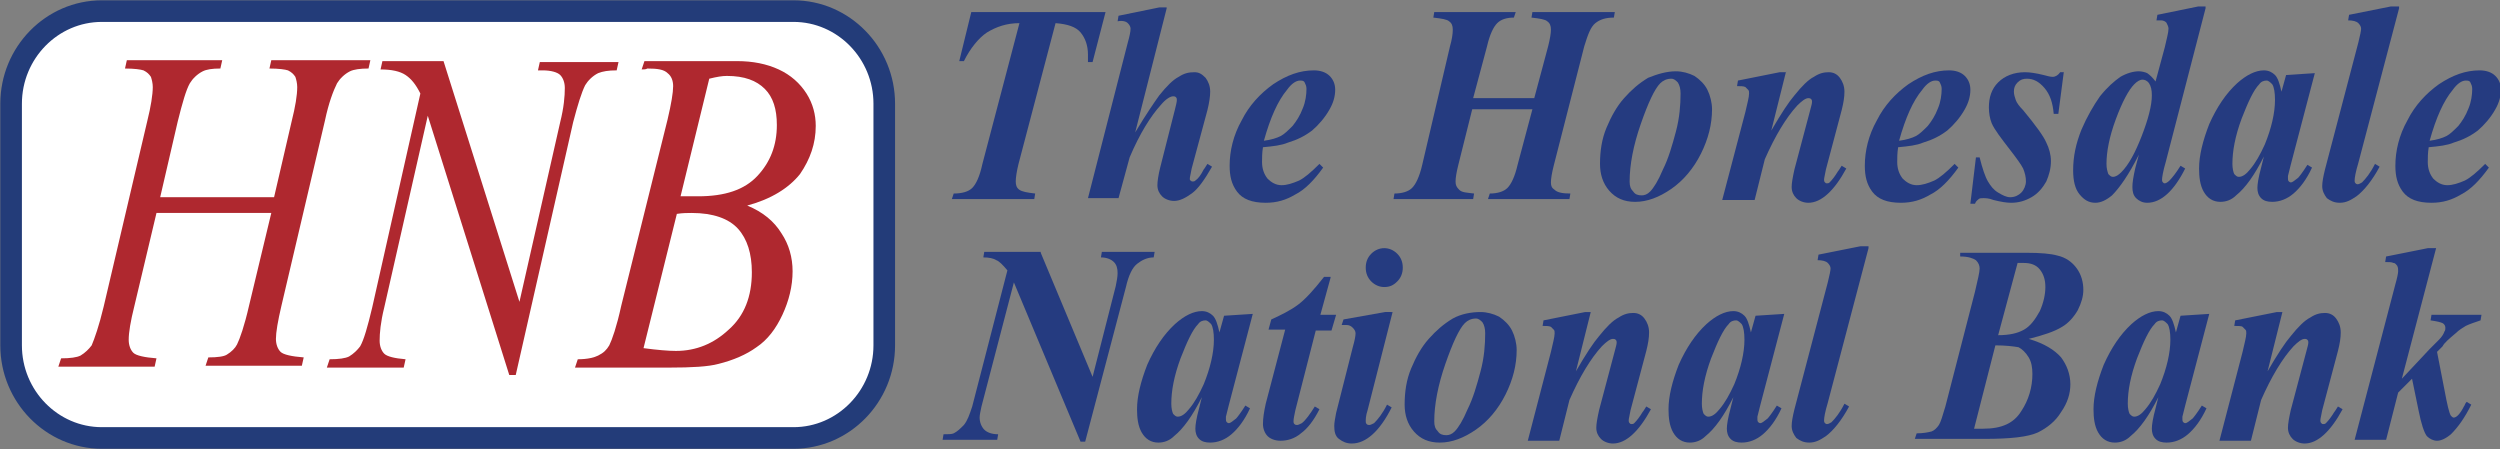
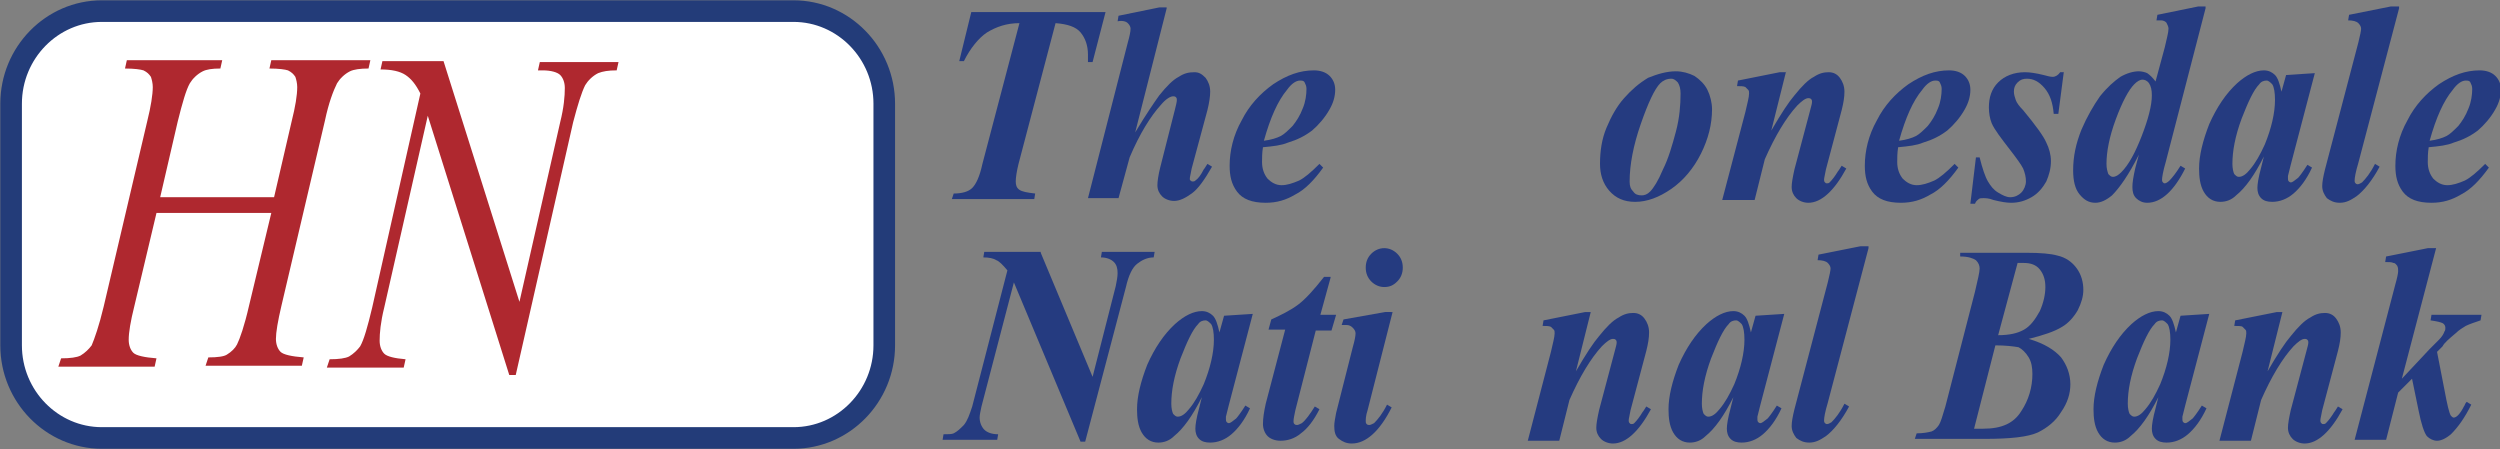
<svg xmlns="http://www.w3.org/2000/svg" version="1.1" id="Layer_1" x="0px" y="0px" viewBox="0 0 270 48.5" style="enable-background:new 0 0 270 48.5;" xml:space="preserve">
  <rect x="0" y="0" width="270" height="48.5" fill="#808080" stroke="none" />
  <style type="text/css">
	.st0{fill:#FFFFFF;stroke:#233C79;stroke-width:2.333;stroke-miterlimit:10;}
	.st1{fill:#AF282F;}
	.st2{fill:#253B80;}
</style>
  <g>
    <path class="st0" d="M95.5,37.3c0,5.5-4.4,10-9.8,10H11c-5.4,0-9.8-4.5-9.8-10V11.2c0-5.5,4.4-10,9.8-10h74.7c5.4,0,9.8,4.5,9.8,10   V37.3z" />
    <g>
      <path class="st1" d="M17.3,21.3h12.3l1.9-8.2c0.4-1.6,0.6-2.8,0.6-3.7c0-0.4-0.1-0.8-0.2-1.1c-0.2-0.3-0.4-0.5-0.8-0.7    c-0.3-0.1-1-0.2-2-0.2l0.2-0.9H40l-0.2,0.9c-0.9,0-1.6,0.1-2,0.3c-0.6,0.3-1.1,0.8-1.4,1.3c-0.4,0.8-0.9,2.1-1.3,4l-4.7,20    c-0.4,1.7-0.6,2.9-0.6,3.6c0,0.6,0.2,1.1,0.5,1.4c0.3,0.3,1.2,0.5,2.5,0.6l-0.2,0.9H22.2l0.3-0.9c1,0,1.7-0.1,2-0.3    c0.5-0.3,0.9-0.7,1.1-1.1c0.3-0.6,0.8-2,1.3-4.2L29.3,23H16.9l-2.4,10.1c-0.4,1.6-0.6,2.8-0.6,3.6c0,0.6,0.2,1.1,0.5,1.4    c0.3,0.3,1.2,0.5,2.5,0.6l-0.2,0.9H6.3l0.3-0.9c1,0,1.7-0.1,2.1-0.3c0.5-0.3,0.9-0.7,1.2-1.1c0.3-0.7,0.8-2.1,1.3-4.2l4.7-20    c0.4-1.6,0.6-2.9,0.6-3.7c0-0.4-0.1-0.8-0.2-1.1c-0.2-0.3-0.4-0.5-0.8-0.7c-0.3-0.1-1-0.2-2-0.2l0.2-0.9H24l-0.2,0.9    c-0.9,0-1.5,0.1-1.9,0.3c-0.6,0.3-1.1,0.8-1.4,1.3c-0.4,0.7-0.8,2.1-1.3,4.1L17.3,21.3z" />
      <path class="st1" d="M47.9,6.6l8.2,26l4.4-19.4c0.4-1.6,0.5-2.8,0.5-3.7c0-0.6-0.2-1.1-0.5-1.4c-0.3-0.3-1-0.5-1.9-0.5    c-0.2,0-0.3,0-0.5,0l0.2-0.9h8.5l-0.2,0.9c-0.9,0-1.5,0.1-2,0.3c-0.6,0.3-1.1,0.8-1.4,1.3c-0.4,0.8-0.8,2.1-1.3,4l-6.2,27.3h-0.7    l-8.8-28l-4.7,20.7c-0.4,1.6-0.5,2.8-0.5,3.6c0,0.6,0.2,1.1,0.5,1.4c0.3,0.3,1.1,0.5,2.3,0.6l-0.2,0.9h-8.3l0.3-0.9    c1,0,1.7-0.1,2.1-0.3c0.5-0.3,0.9-0.7,1.2-1.1c0.4-0.7,0.8-2.1,1.3-4.2l5.2-23.1c-0.5-1-1-1.6-1.6-2c-0.6-0.4-1.5-0.6-2.7-0.6    l0.2-0.9H47.9z" />
-       <path class="st1" d="M69.3,7.5l0.3-0.9h10c1.7,0,3.2,0.3,4.5,0.9c1.3,0.6,2.3,1.5,3,2.6c0.7,1.1,1,2.3,1,3.5    c0,1.9-0.6,3.6-1.7,5.2c-1.2,1.5-3.1,2.7-5.7,3.4c1.7,0.7,2.9,1.7,3.7,3c0.8,1.2,1.2,2.6,1.2,4.1c0,1.6-0.4,3.2-1.1,4.7    c-0.7,1.5-1.6,2.7-2.8,3.5c-1.1,0.8-2.5,1.4-4.1,1.8c-1.1,0.3-2.9,0.4-5.3,0.4H62.1l0.3-0.9c1.1,0,1.8-0.2,2.2-0.4    c0.6-0.3,0.9-0.6,1.2-1.1c0.3-0.6,0.8-2,1.3-4.3l5-20.1c0.4-1.7,0.6-2.9,0.6-3.6c0-0.6-0.2-1.1-0.6-1.4c-0.4-0.4-1.1-0.5-2.2-0.5    C69.8,7.5,69.5,7.5,69.3,7.5z M69.5,37.6c1.5,0.2,2.7,0.3,3.5,0.3c2.2,0,4.1-0.8,5.7-2.3c1.7-1.5,2.5-3.6,2.5-6.2    c0-2-0.5-3.6-1.5-4.7c-1-1.1-2.7-1.7-5-1.7c-0.4,0-1,0-1.6,0.1L69.5,37.6z M73.5,21.2c0.9,0,1.5,0,1.9,0c2.9,0,5-0.7,6.4-2.2    c1.4-1.5,2.1-3.3,2.1-5.5c0-1.7-0.4-3-1.3-3.9c-0.9-0.9-2.2-1.4-4.1-1.4c-0.5,0-1.1,0.1-1.9,0.3L73.5,21.2z" />
    </g>
    <g>
      <path class="st2" d="M104.9,1.3h14.5l-1.4,5.4h-0.5c0-0.3,0-0.5,0-0.8c0-1-0.3-1.8-0.8-2.4c-0.5-0.6-1.4-0.9-2.7-1l-4,15.2    c-0.2,0.8-0.3,1.5-0.3,1.9c0,0.4,0.1,0.7,0.4,0.9c0.3,0.2,0.8,0.3,1.7,0.4l-0.1,0.6h-8.9l0.2-0.6c0.9,0,1.6-0.2,2-0.6    c0.4-0.4,0.8-1.2,1.1-2.6l4-15.2c-1.4,0-2.5,0.4-3.5,1c-0.9,0.6-1.8,1.7-2.5,3.1h-0.5L104.9,1.3z" />
      <path class="st2" d="M126,0.9l-3.4,13.4c1.2-2,2.1-3.3,2.6-4c0.8-1,1.5-1.7,2.1-2c0.6-0.4,1.1-0.5,1.7-0.5c0.5,0,0.8,0.2,1.2,0.6    c0.3,0.4,0.5,0.9,0.5,1.5c0,0.5-0.1,1.2-0.3,2l-1.7,6.3c-0.1,0.6-0.2,0.9-0.2,1.1c0,0.1,0,0.2,0.1,0.2c0.1,0.1,0.1,0.1,0.2,0.1    c0.1,0,0.2,0,0.3-0.1c0.3-0.2,0.6-0.6,0.9-1.2c0.1-0.1,0.2-0.3,0.4-0.6l0.5,0.3c-0.8,1.4-1.5,2.4-2.2,2.9    c-0.7,0.5-1.3,0.8-1.9,0.8c-0.5,0-1-0.2-1.3-0.5c-0.3-0.3-0.5-0.7-0.5-1.2c0-0.4,0.1-1.1,0.3-1.9l1.6-6.3c0.1-0.4,0.2-0.8,0.2-1    c0-0.1,0-0.2-0.1-0.3c-0.1-0.1-0.2-0.1-0.3-0.1c-0.3,0-0.8,0.3-1.3,0.9c-1.1,1.2-2.3,3.1-3.4,5.7l-1.2,4.4h-3.3l4.3-16.8    c0.2-0.7,0.3-1.2,0.3-1.5c0-0.2-0.1-0.4-0.3-0.6c-0.2-0.2-0.6-0.3-1.1-0.2l0.1-0.6l4.4-0.9H126z" />
      <path class="st2" d="M136.4,15.9c-0.1,0.6-0.1,1.2-0.1,1.6c0,0.7,0.2,1.3,0.6,1.8c0.4,0.4,0.9,0.7,1.5,0.7c0.6,0,1.2-0.2,1.9-0.5    c0.6-0.3,1.3-0.9,2.2-1.8l0.4,0.4c-1,1.4-2,2.4-3,2.9c-1,0.6-2,0.9-3.2,0.9c-1.5,0-2.5-0.4-3.1-1.2c-0.6-0.8-0.8-1.7-0.8-2.8    c0-1.6,0.4-3.3,1.3-4.9c0.8-1.6,2-2.9,3.4-3.9c1.5-1,2.9-1.5,4.4-1.5c0.7,0,1.3,0.2,1.7,0.6c0.4,0.4,0.6,0.9,0.6,1.5    c0,0.7-0.2,1.4-0.6,2.1c-0.5,0.9-1.2,1.7-1.9,2.3c-0.8,0.6-1.6,1-2.6,1.3C138.4,15.7,137.5,15.8,136.4,15.9z M136.5,15.2    c0.8-0.1,1.4-0.3,1.8-0.5c0.4-0.2,0.8-0.6,1.3-1.1c0.4-0.5,0.8-1.1,1.1-1.9c0.3-0.7,0.4-1.5,0.4-2.1c0-0.3-0.1-0.5-0.2-0.7    c-0.1-0.2-0.3-0.2-0.5-0.2c-0.4,0-0.9,0.3-1.4,1C138,10.9,137.2,12.7,136.5,15.2z" />
-       <path class="st2" d="M159.1,10.6h6.6l1.5-5.6c0.2-0.8,0.3-1.4,0.3-1.8c0-0.4-0.1-0.7-0.4-0.9c-0.2-0.2-0.8-0.3-1.7-0.4l0.1-0.6    h8.9l-0.1,0.6c-0.9,0-1.5,0.2-2,0.6c-0.5,0.4-0.8,1.2-1.2,2.5l-3.3,12.9c-0.2,0.8-0.3,1.4-0.3,1.8c0,0.4,0.1,0.6,0.4,0.8    c0.3,0.3,0.9,0.4,1.7,0.4l-0.1,0.6h-8.8l0.2-0.6c0.8,0,1.5-0.2,1.9-0.6s0.8-1.2,1.1-2.5l1.6-6h-6.5l-1.5,6    c-0.2,0.8-0.3,1.4-0.3,1.8c0,0.4,0.1,0.6,0.4,0.9s0.8,0.3,1.6,0.4l-0.1,0.6h-8.6l0.1-0.6c0.8,0,1.5-0.2,1.9-0.6    c0.4-0.4,0.8-1.2,1.1-2.5L156.6,5c0.2-0.7,0.3-1.3,0.3-1.8c0-0.4-0.1-0.7-0.4-0.9c-0.2-0.2-0.8-0.3-1.7-0.4l0.1-0.6h8.8l-0.2,0.6    c-0.8,0-1.4,0.2-1.8,0.6c-0.4,0.4-0.8,1.2-1.1,2.5L159.1,10.6z" />
      <path class="st2" d="M181,7.7c0.7,0,1.4,0.2,2,0.5c0.6,0.4,1.1,0.9,1.4,1.5c0.3,0.6,0.5,1.4,0.5,2.1c0,1.6-0.4,3.2-1.2,4.8    c-0.8,1.6-1.9,2.9-3.2,3.8c-1.3,0.9-2.6,1.4-3.9,1.4c-1.2,0-2.1-0.4-2.8-1.2c-0.7-0.8-1-1.8-1-2.9c0-1.4,0.2-2.7,0.7-3.9    c0.5-1.2,1.1-2.3,1.9-3.2c0.8-0.9,1.6-1.6,2.6-2.2C179,8,180,7.7,181,7.7z M180.5,8.5c-0.5,0-0.9,0.2-1.2,0.5    c-0.6,0.6-1.3,2.1-2.1,4.4c-0.8,2.3-1.2,4.4-1.2,6.2c0,0.5,0.1,0.8,0.4,1.1c0.2,0.3,0.5,0.4,0.9,0.4c0.3,0,0.6-0.1,0.9-0.4    c0.4-0.4,0.9-1.2,1.4-2.4c0.6-1.2,1-2.6,1.4-4.1c0.4-1.5,0.5-2.9,0.5-4.1c0-0.5-0.1-0.9-0.3-1.2C181,8.7,180.8,8.5,180.5,8.5z" />
      <path class="st2" d="M192.9,7.7l-1.6,6.4c1.1-1.9,1.9-3.1,2.5-3.8c0.8-1,1.5-1.7,2.1-2c0.6-0.4,1.1-0.5,1.6-0.5    c0.5,0,0.9,0.2,1.2,0.6c0.3,0.4,0.5,0.9,0.5,1.5c0,0.6-0.1,1.2-0.3,2l-1.7,6.4c-0.1,0.6-0.2,0.9-0.2,1.1c0,0.1,0,0.2,0.1,0.3    c0.1,0.1,0.1,0.1,0.2,0.1c0.1,0,0.2,0,0.3-0.1c0.3-0.3,0.6-0.7,0.9-1.2c0.1-0.1,0.2-0.3,0.4-0.6l0.5,0.3c-1.3,2.4-2.7,3.7-4.1,3.7    c-0.5,0-1-0.2-1.3-0.5c-0.3-0.3-0.5-0.7-0.5-1.2c0-0.4,0.1-1,0.3-1.9l1.7-6.4c0.1-0.4,0.2-0.7,0.2-0.9c0-0.1,0-0.2-0.1-0.3    c-0.1-0.1-0.2-0.1-0.3-0.1c-0.3,0-0.7,0.3-1.2,0.8c-1.2,1.3-2.4,3.3-3.5,5.8l-1.1,4.4H186l2.5-9.5c0.2-0.9,0.4-1.6,0.4-2    c0-0.2,0-0.3-0.1-0.4c-0.1-0.1-0.2-0.2-0.3-0.3c-0.2-0.1-0.5-0.1-0.9-0.1l0.1-0.6l4.5-0.9H192.9z" />
      <path class="st2" d="M205,15.9c-0.1,0.6-0.1,1.2-0.1,1.6c0,0.7,0.2,1.3,0.6,1.8c0.4,0.4,0.9,0.7,1.5,0.7c0.6,0,1.2-0.2,1.9-0.5    c0.6-0.3,1.3-0.9,2.2-1.8l0.4,0.4c-1,1.4-2,2.4-3,2.9c-1,0.6-2,0.9-3.2,0.9c-1.5,0-2.5-0.4-3.1-1.2c-0.6-0.8-0.8-1.7-0.8-2.8    c0-1.6,0.4-3.3,1.3-4.9c0.8-1.6,2-2.9,3.4-3.9c1.5-1,2.9-1.5,4.4-1.5c0.7,0,1.3,0.2,1.7,0.6c0.4,0.4,0.6,0.9,0.6,1.5    c0,0.7-0.2,1.4-0.6,2.1c-0.5,0.9-1.2,1.7-1.9,2.3c-0.8,0.6-1.6,1-2.6,1.3C207,15.7,206.1,15.8,205,15.9z M205.1,15.2    c0.8-0.1,1.4-0.3,1.8-0.5c0.4-0.2,0.8-0.6,1.3-1.1c0.4-0.5,0.8-1.1,1.1-1.9c0.3-0.7,0.4-1.5,0.4-2.1c0-0.3-0.1-0.5-0.2-0.7    c-0.1-0.2-0.3-0.2-0.5-0.2c-0.4,0-0.9,0.3-1.4,1C206.6,10.9,205.8,12.7,205.1,15.2z" />
      <path class="st2" d="M222.9,7.7l-0.6,4.6h-0.5c-0.1-1.2-0.4-2.1-1-2.8c-0.6-0.7-1.2-1-1.9-1c-0.4,0-0.7,0.1-1,0.4    c-0.3,0.3-0.4,0.6-0.4,1c0,0.3,0.1,0.6,0.2,0.9c0.1,0.3,0.4,0.7,0.8,1.1c1.4,1.7,2.2,2.8,2.5,3.5c0.3,0.6,0.5,1.3,0.5,2    c0,0.8-0.2,1.5-0.5,2.2c-0.4,0.7-0.9,1.3-1.6,1.7c-0.7,0.4-1.4,0.6-2.2,0.6c-0.5,0-1.1-0.1-1.9-0.3c-0.5-0.2-0.9-0.2-1.1-0.2    c-0.2,0-0.4,0-0.5,0.1c-0.1,0.1-0.3,0.2-0.4,0.5h-0.5l0.6-5h0.4c0.3,1.2,0.6,2.1,0.9,2.6s0.6,0.9,1.1,1.2c0.5,0.3,0.9,0.5,1.3,0.5    c0.5,0,0.9-0.2,1.2-0.5c0.3-0.3,0.5-0.8,0.5-1.2c0-0.5-0.1-0.9-0.3-1.4c-0.2-0.4-0.7-1.1-1.4-2c-1-1.3-1.7-2.2-2-2.9    c-0.2-0.5-0.3-1.1-0.3-1.7c0-1.1,0.3-2,1-2.7c0.7-0.7,1.7-1.1,2.9-1.1c0.5,0,1.2,0.1,2,0.3c0.4,0.1,0.7,0.2,1,0.2    c0.3,0,0.6-0.2,0.8-0.5H222.9z" />
      <path class="st2" d="M238.2,0.9l-4.3,16.6c-0.3,1-0.4,1.7-0.4,1.9c0,0.1,0,0.2,0.1,0.3c0.1,0.1,0.1,0.1,0.2,0.1    c0.1,0,0.3-0.1,0.5-0.3c0.3-0.3,0.7-0.8,1.2-1.6l0.5,0.3c-1.2,2.4-2.6,3.7-4.1,3.7c-0.5,0-0.9-0.2-1.2-0.5    c-0.3-0.3-0.4-0.7-0.4-1.2c0-0.5,0.1-1.1,0.3-2l0.4-1.5c-1.1,2.2-2.1,3.6-2.9,4.4c-0.6,0.5-1.2,0.8-1.8,0.8    c-0.7,0-1.2-0.3-1.7-0.9c-0.5-0.6-0.7-1.5-0.7-2.6c0-1.5,0.3-2.9,0.9-4.4c0.6-1.4,1.3-2.6,2-3.6c0.8-1,1.5-1.6,2.2-2.1    c0.7-0.4,1.4-0.6,2-0.6c0.3,0,0.7,0.1,0.9,0.2c0.3,0.2,0.6,0.5,0.9,0.9l1-3.7c0.2-0.9,0.4-1.6,0.4-2c0-0.2-0.1-0.4-0.2-0.6    s-0.4-0.3-0.6-0.3c-0.1,0-0.3,0-0.5,0l0.1-0.6l4.4-0.9H238.2z M232.4,10.3c0-0.6-0.1-1-0.3-1.3c-0.2-0.3-0.5-0.4-0.7-0.4    c-0.3,0-0.6,0.2-0.9,0.5c-0.6,0.6-1.3,1.9-2,3.8s-1,3.5-1,4.8c0,0.5,0.1,0.8,0.2,1.1c0.2,0.2,0.3,0.3,0.5,0.3    c0.3,0,0.6-0.2,0.9-0.5c0.8-0.8,1.5-2.1,2.2-3.9C232,12.9,232.4,11.4,232.4,10.3z" />
      <path class="st2" d="M250,7.9l-2.6,9.9l-0.3,1.2c0,0.1,0,0.3,0,0.3c0,0.1,0,0.2,0.1,0.3c0.1,0.1,0.2,0.1,0.2,0.1    c0.2,0,0.4-0.2,0.8-0.5c0.1-0.1,0.5-0.6,1-1.4l0.5,0.3c-0.6,1.3-1.3,2.2-2,2.8c-0.7,0.6-1.5,0.9-2.3,0.9c-0.5,0-0.9-0.1-1.2-0.4    c-0.3-0.3-0.4-0.7-0.4-1.1c0-0.4,0.1-1.1,0.4-2.2l0.3-1.2c-1,2-2,3.4-3,4.2c-0.5,0.5-1.1,0.7-1.7,0.7c-0.8,0-1.4-0.4-1.8-1.1    c-0.4-0.7-0.5-1.6-0.5-2.5c0-1.4,0.4-3,1.1-4.8c0.8-1.8,1.8-3.3,3-4.4c1-0.9,2-1.4,2.9-1.4c0.5,0,0.9,0.2,1.2,0.5    c0.3,0.3,0.5,0.9,0.7,1.8l0.5-1.8L250,7.9z M245.7,10.8c0-0.8-0.1-1.4-0.3-1.7c-0.2-0.2-0.4-0.4-0.6-0.4c-0.3,0-0.6,0.1-0.8,0.4    c-0.6,0.6-1.2,1.9-1.9,3.7c-0.7,1.9-1,3.5-1,4.9c0,0.5,0.1,0.9,0.2,1.1c0.2,0.2,0.3,0.3,0.5,0.3c0.4,0,0.8-0.3,1.2-0.8    c0.6-0.7,1.1-1.6,1.6-2.7C245.3,13.9,245.7,12.2,245.7,10.8z" />
      <path class="st2" d="M259.1,0.9l-4.4,16.7c-0.3,1-0.4,1.6-0.4,1.9c0,0.1,0,0.2,0.1,0.3c0.1,0.1,0.2,0.1,0.2,0.1    c0.2,0,0.3-0.1,0.5-0.2c0.4-0.4,0.9-1,1.4-2l0.5,0.3c-0.8,1.5-1.7,2.6-2.5,3.2c-0.6,0.4-1.1,0.7-1.8,0.7c-0.6,0-1-0.2-1.4-0.5    c-0.3-0.4-0.5-0.8-0.5-1.3c0-0.4,0.1-1,0.3-1.8l3.6-13.7c0.2-0.8,0.3-1.3,0.3-1.5c0-0.2-0.1-0.4-0.3-0.6c-0.2-0.2-0.6-0.3-1.1-0.3    l0.1-0.6l4.5-0.9H259.1z" />
      <path class="st2" d="M262.3,15.9c-0.1,0.6-0.1,1.2-0.1,1.6c0,0.7,0.2,1.3,0.6,1.8c0.4,0.4,0.9,0.7,1.5,0.7c0.6,0,1.2-0.2,1.9-0.5    c0.6-0.3,1.3-0.9,2.2-1.8l0.4,0.4c-1,1.4-2,2.4-3,2.9c-1,0.6-2,0.9-3.2,0.9c-1.5,0-2.5-0.4-3.1-1.2c-0.6-0.8-0.8-1.7-0.8-2.8    c0-1.6,0.4-3.3,1.3-4.9c0.8-1.6,2-2.9,3.4-3.9c1.5-1,2.9-1.5,4.4-1.5c0.7,0,1.3,0.2,1.7,0.6c0.4,0.4,0.6,0.9,0.6,1.5    c0,0.7-0.2,1.4-0.6,2.1c-0.5,0.9-1.2,1.7-1.9,2.3c-0.8,0.6-1.6,1-2.6,1.3C264.3,15.7,263.4,15.8,262.3,15.9z M262.4,15.2    c0.8-0.1,1.4-0.3,1.8-0.5c0.4-0.2,0.8-0.6,1.3-1.1c0.4-0.5,0.8-1.1,1.1-1.9c0.3-0.7,0.4-1.5,0.4-2.1c0-0.3-0.1-0.5-0.2-0.7    c-0.1-0.2-0.3-0.2-0.5-0.2c-0.4,0-0.9,0.3-1.4,1C263.9,10.9,263.1,12.7,262.4,15.2z" />
      <path class="st2" d="M112.4,27.3l5.6,13.4l2.5-9.8c0.1-0.5,0.2-1,0.2-1.4c0-0.5-0.1-0.9-0.4-1.2c-0.3-0.3-0.8-0.5-1.4-0.5l0.1-0.6    h5.7l-0.1,0.6c-0.7,0-1.3,0.3-1.8,0.7c-0.5,0.4-0.9,1.2-1.2,2.5l-4.4,16.7h-0.5l-7.2-17.2L106,43.9c-0.1,0.5-0.2,0.9-0.2,1.2    c0,0.5,0.2,1,0.5,1.3c0.3,0.3,0.8,0.5,1.5,0.5l-0.1,0.6h-5.9l0.1-0.6c0.5,0,0.9,0,1.1-0.1c0.4-0.2,0.7-0.5,1.1-0.9    c0.4-0.5,0.6-1.1,0.9-2l3.8-14.7c-0.5-0.6-0.9-1-1.2-1.1c-0.3-0.2-0.8-0.3-1.4-0.3l0.1-0.6H112.4z" />
      <path class="st2" d="M135.3,33.9l-2.6,9.9l-0.3,1.2c0,0.1,0,0.3,0,0.3c0,0.1,0,0.2,0.1,0.3c0.1,0.1,0.2,0.1,0.2,0.1    c0.2,0,0.4-0.2,0.8-0.5c0.1-0.1,0.5-0.6,1-1.4l0.5,0.3c-0.6,1.3-1.3,2.2-2,2.8c-0.7,0.6-1.5,0.9-2.3,0.9c-0.5,0-0.9-0.1-1.2-0.4    s-0.4-0.7-0.4-1.1c0-0.4,0.1-1.1,0.4-2.2l0.3-1.2c-1,2-2,3.4-3,4.2c-0.5,0.5-1.1,0.7-1.7,0.7c-0.8,0-1.4-0.4-1.8-1.1    c-0.4-0.7-0.5-1.6-0.5-2.5c0-1.4,0.4-3,1.1-4.8c0.8-1.8,1.8-3.3,3-4.4c1-0.9,2-1.4,2.9-1.4c0.5,0,0.9,0.2,1.2,0.5    c0.3,0.3,0.5,0.9,0.7,1.8l0.5-1.8L135.3,33.9z M131.1,36.7c0-0.8-0.1-1.4-0.3-1.7c-0.2-0.2-0.4-0.4-0.6-0.4    c-0.3,0-0.6,0.1-0.8,0.4c-0.6,0.6-1.2,1.9-1.9,3.7c-0.7,1.9-1,3.5-1,4.9c0,0.5,0.1,0.9,0.2,1.1c0.2,0.2,0.3,0.3,0.5,0.3    c0.4,0,0.8-0.3,1.2-0.8c0.6-0.7,1.1-1.6,1.6-2.7C130.7,39.8,131.1,38.1,131.1,36.7z" />
      <path class="st2" d="M143.7,30l-1.1,4h1.7l-0.5,1.7h-1.7l-2.2,8.6c-0.1,0.5-0.2,0.9-0.2,1.2c0,0.1,0,0.2,0.1,0.3    c0.1,0.1,0.2,0.1,0.3,0.1c0.1,0,0.3-0.1,0.5-0.2c0.4-0.3,0.9-1,1.4-1.8l0.5,0.3c-0.6,1.2-1.3,2.1-2,2.6c-0.7,0.6-1.5,0.8-2.2,0.8    c-0.6,0-1.1-0.2-1.4-0.5c-0.3-0.3-0.5-0.8-0.5-1.3c0-0.6,0.1-1.3,0.3-2.2l2.1-8h-1.8l0.3-1.1c1.1-0.5,2.1-1,2.9-1.6    c0.8-0.6,1.7-1.6,2.8-3H143.7z" />
      <path class="st2" d="M150.4,33.7l-2.7,10.6c-0.2,0.6-0.2,1-0.2,1.2c0,0.1,0,0.2,0.1,0.3c0.1,0.1,0.2,0.1,0.3,0.1    c0.1,0,0.3-0.1,0.5-0.2c0.4-0.4,0.9-1,1.4-2l0.5,0.3c-1.3,2.6-2.8,3.9-4.3,3.9c-0.6,0-1-0.2-1.4-0.5s-0.5-0.8-0.5-1.4    c0-0.4,0.1-0.8,0.2-1.4l1.8-7.1c0.2-0.7,0.3-1.2,0.3-1.5c0-0.2-0.1-0.4-0.3-0.6c-0.2-0.2-0.4-0.3-0.7-0.3c-0.1,0-0.3,0-0.5,0    l0.2-0.6l4.5-0.8H150.4z M149.5,26.8c0.5,0,1,0.2,1.4,0.6c0.4,0.4,0.6,0.9,0.6,1.5c0,0.6-0.2,1.1-0.6,1.5    c-0.4,0.4-0.8,0.6-1.4,0.6c-0.5,0-1-0.2-1.4-0.6c-0.4-0.4-0.6-0.9-0.6-1.5c0-0.6,0.2-1.1,0.6-1.5C148.5,27,149,26.8,149.5,26.8z" />
-       <path class="st2" d="M159.9,33.7c0.7,0,1.4,0.2,2,0.5c0.6,0.4,1.1,0.9,1.4,1.5c0.3,0.6,0.5,1.4,0.5,2.1c0,1.6-0.4,3.2-1.2,4.8    c-0.8,1.6-1.9,2.9-3.2,3.8c-1.3,0.9-2.6,1.4-3.9,1.4c-1.2,0-2.1-0.4-2.8-1.2c-0.7-0.8-1-1.8-1-2.9c0-1.4,0.2-2.7,0.7-3.9    c0.5-1.2,1.1-2.3,1.9-3.2c0.8-0.9,1.6-1.6,2.6-2.2C157.8,33.9,158.9,33.7,159.9,33.7z M159.4,34.4c-0.5,0-0.9,0.2-1.2,0.5    c-0.6,0.6-1.3,2.1-2.1,4.4c-0.8,2.3-1.2,4.4-1.2,6.2c0,0.5,0.1,0.8,0.4,1.1c0.2,0.3,0.5,0.4,0.9,0.4c0.3,0,0.6-0.1,0.9-0.4    c0.4-0.4,0.9-1.2,1.4-2.4c0.6-1.2,1-2.6,1.4-4.1c0.4-1.5,0.5-2.9,0.5-4.1c0-0.5-0.1-0.9-0.3-1.2C159.9,34.6,159.7,34.4,159.4,34.4    z" />
      <path class="st2" d="M171.8,33.7l-1.6,6.4c1.1-1.9,1.9-3.1,2.5-3.8c0.8-1,1.5-1.7,2.1-2c0.6-0.4,1.1-0.5,1.6-0.5    c0.5,0,0.9,0.2,1.2,0.6c0.3,0.4,0.5,0.9,0.5,1.5c0,0.6-0.1,1.2-0.3,2l-1.7,6.4c-0.1,0.6-0.2,0.9-0.2,1.1c0,0.1,0,0.2,0.1,0.3    c0.1,0.1,0.1,0.1,0.2,0.1c0.1,0,0.2,0,0.3-0.1c0.3-0.3,0.6-0.7,0.9-1.2c0.1-0.1,0.2-0.3,0.4-0.6l0.5,0.3c-1.3,2.4-2.7,3.7-4.1,3.7    c-0.5,0-1-0.2-1.3-0.5c-0.3-0.3-0.5-0.7-0.5-1.2c0-0.4,0.1-1,0.3-1.9l1.7-6.4c0.1-0.4,0.2-0.7,0.2-0.9c0-0.1,0-0.2-0.1-0.3    c-0.1-0.1-0.2-0.1-0.3-0.1c-0.3,0-0.7,0.3-1.2,0.8c-1.2,1.3-2.4,3.3-3.5,5.8l-1.1,4.4h-3.4l2.5-9.6c0.2-0.9,0.4-1.6,0.4-2    c0-0.2,0-0.3-0.1-0.4c-0.1-0.1-0.2-0.2-0.3-0.3c-0.2-0.1-0.5-0.1-0.9-0.1l0.1-0.6l4.5-0.9H171.8z" />
      <path class="st2" d="M192.7,33.9l-2.6,9.9l-0.3,1.2c0,0.1,0,0.3,0,0.3c0,0.1,0,0.2,0.1,0.3c0.1,0.1,0.2,0.1,0.2,0.1    c0.2,0,0.4-0.2,0.8-0.5c0.1-0.1,0.5-0.6,1-1.4l0.5,0.3c-0.6,1.3-1.3,2.2-2,2.8c-0.7,0.6-1.5,0.9-2.3,0.9c-0.5,0-0.9-0.1-1.2-0.4    s-0.4-0.7-0.4-1.1c0-0.4,0.1-1.1,0.4-2.2l0.3-1.2c-1,2-2,3.4-3,4.2c-0.5,0.5-1.1,0.7-1.7,0.7c-0.8,0-1.4-0.4-1.8-1.1    c-0.4-0.7-0.5-1.6-0.5-2.5c0-1.4,0.4-3,1.1-4.8c0.8-1.8,1.8-3.3,3-4.4c1-0.9,2-1.4,2.9-1.4c0.5,0,0.9,0.2,1.2,0.5    c0.3,0.3,0.5,0.9,0.7,1.8l0.5-1.8L192.7,33.9z M188.4,36.7c0-0.8-0.1-1.4-0.3-1.7c-0.2-0.2-0.4-0.4-0.6-0.4    c-0.3,0-0.6,0.1-0.8,0.4c-0.6,0.6-1.2,1.9-1.9,3.7c-0.7,1.9-1,3.5-1,4.9c0,0.5,0.1,0.9,0.2,1.1c0.2,0.2,0.3,0.3,0.5,0.3    c0.4,0,0.8-0.3,1.2-0.8c0.6-0.7,1.1-1.6,1.6-2.7C188,39.8,188.4,38.1,188.4,36.7z" />
      <path class="st2" d="M201.8,26.8l-4.4,16.7c-0.3,1-0.4,1.6-0.4,1.9c0,0.1,0,0.2,0.1,0.3c0.1,0.1,0.2,0.1,0.2,0.1    c0.2,0,0.3-0.1,0.5-0.2c0.4-0.4,0.9-1,1.4-2l0.5,0.3c-0.8,1.5-1.7,2.6-2.5,3.2c-0.6,0.4-1.1,0.7-1.8,0.7c-0.6,0-1-0.2-1.4-0.5    c-0.3-0.4-0.5-0.8-0.5-1.3c0-0.4,0.1-1,0.3-1.8l3.6-13.7c0.2-0.8,0.3-1.3,0.3-1.5c0-0.2-0.1-0.4-0.3-0.6c-0.2-0.2-0.6-0.3-1.1-0.3    l0.1-0.6l4.5-0.9H201.8z" />
      <path class="st2" d="M211.7,27.3h7.1c1.6,0,2.7,0.1,3.4,0.3c0.9,0.2,1.6,0.7,2.1,1.4c0.5,0.7,0.7,1.5,0.7,2.3    c0,0.7-0.2,1.4-0.6,2.2c-0.4,0.7-1,1.4-1.7,1.8c-0.8,0.5-2,0.9-3.6,1.3c1.7,0.5,2.8,1.2,3.5,2c0.6,0.8,1,1.8,1,2.9c0,1-0.3,2-1,3    c-0.6,1-1.5,1.7-2.5,2.2c-1.1,0.5-3,0.7-5.8,0.7h-7.5l0.2-0.6c0.7,0,1.2-0.1,1.6-0.2c0.3-0.1,0.6-0.4,0.8-0.7c0.2-0.3,0.4-1,0.7-2    l3.2-12.4c0.3-1.3,0.5-2.1,0.5-2.5c0-0.3-0.1-0.6-0.4-0.9c-0.3-0.2-0.8-0.4-1.7-0.4L211.7,27.3z M215.5,37.3l-2.3,9    c0.4,0,0.8,0,1,0c2,0,3.3-0.6,4.1-1.9c0.8-1.2,1.2-2.6,1.2-4c0-0.7-0.1-1.3-0.4-1.8c-0.3-0.5-0.7-0.9-1.1-1.1    C217.4,37.4,216.6,37.3,215.5,37.3z M215.8,36.2c1.2,0,2.1-0.2,2.8-0.6c0.7-0.4,1.2-1.1,1.7-2c0.4-0.9,0.6-1.8,0.6-2.6    c0-0.8-0.2-1.4-0.6-1.9c-0.4-0.5-1-0.7-1.7-0.7l-0.7,0L215.8,36.2z" />
      <path class="st2" d="M238.6,33.9l-2.6,9.9l-0.3,1.2c0,0.1,0,0.3,0,0.3c0,0.1,0,0.2,0.1,0.3c0.1,0.1,0.2,0.1,0.2,0.1    c0.2,0,0.4-0.2,0.8-0.5c0.1-0.1,0.5-0.6,1-1.4l0.5,0.3c-0.6,1.3-1.3,2.2-2,2.8c-0.7,0.6-1.5,0.9-2.3,0.9c-0.5,0-0.9-0.1-1.2-0.4    s-0.4-0.7-0.4-1.1c0-0.4,0.1-1.1,0.4-2.2l0.3-1.2c-1,2-2,3.4-3,4.2c-0.5,0.5-1.1,0.7-1.7,0.7c-0.8,0-1.4-0.4-1.8-1.1    c-0.4-0.7-0.5-1.6-0.5-2.5c0-1.4,0.4-3,1.1-4.8c0.8-1.8,1.8-3.3,3-4.4c1-0.9,2-1.4,2.9-1.4c0.5,0,0.9,0.2,1.2,0.5    c0.3,0.3,0.5,0.9,0.7,1.8l0.5-1.8L238.6,33.9z M234.4,36.7c0-0.8-0.1-1.4-0.3-1.7c-0.2-0.2-0.4-0.4-0.6-0.4    c-0.3,0-0.6,0.1-0.8,0.4c-0.6,0.6-1.2,1.9-1.9,3.7c-0.7,1.9-1,3.5-1,4.9c0,0.5,0.1,0.9,0.2,1.1c0.2,0.2,0.3,0.3,0.5,0.3    c0.4,0,0.8-0.3,1.2-0.8c0.6-0.7,1.1-1.6,1.6-2.7C234,39.8,234.4,38.1,234.4,36.7z" />
      <path class="st2" d="M246.5,33.7l-1.6,6.4c1.1-1.9,1.9-3.1,2.5-3.8c0.8-1,1.5-1.7,2.1-2c0.6-0.4,1.1-0.5,1.6-0.5    c0.5,0,0.9,0.2,1.2,0.6c0.3,0.4,0.5,0.9,0.5,1.5c0,0.6-0.1,1.2-0.3,2l-1.7,6.4c-0.1,0.6-0.2,0.9-0.2,1.1c0,0.1,0,0.2,0.1,0.3    c0.1,0.1,0.1,0.1,0.2,0.1c0.1,0,0.2,0,0.3-0.1c0.3-0.3,0.6-0.7,0.9-1.2c0.1-0.1,0.2-0.3,0.4-0.6l0.5,0.3c-1.3,2.4-2.7,3.7-4.1,3.7    c-0.5,0-1-0.2-1.3-0.5c-0.3-0.3-0.5-0.7-0.5-1.2c0-0.4,0.1-1,0.3-1.9l1.7-6.4c0.1-0.4,0.2-0.7,0.2-0.9c0-0.1,0-0.2-0.1-0.3    c-0.1-0.1-0.2-0.1-0.3-0.1c-0.3,0-0.7,0.3-1.2,0.8c-1.2,1.3-2.4,3.3-3.5,5.8l-1.1,4.4h-3.4l2.5-9.6c0.2-0.9,0.4-1.6,0.4-2    c0-0.2,0-0.3-0.1-0.4c-0.1-0.1-0.2-0.2-0.3-0.3s-0.5-0.1-0.9-0.1l0.1-0.6l4.5-0.9H246.5z" />
      <path class="st2" d="M263.1,26.8l-3.7,14.1l3-3.2l1-1c0.3-0.3,0.5-0.6,0.6-0.9c0.1-0.1,0.1-0.3,0.1-0.4c0-0.2-0.1-0.4-0.3-0.5    c-0.2-0.1-0.6-0.2-1.3-0.3l0.1-0.6h5.4l-0.1,0.6c-0.6,0.2-1.2,0.4-1.6,0.6c-0.3,0.2-0.7,0.4-1.1,0.8c-0.7,0.6-1.2,1-1.4,1.4    l-0.6,0.6l0.8,4.1c0.3,1.6,0.5,2.5,0.7,2.8c0.1,0.1,0.2,0.2,0.3,0.2c0.3,0,0.7-0.4,1.1-1.2c0.1-0.1,0.1-0.3,0.3-0.5l0.5,0.3    c-0.7,1.4-1.4,2.4-2.2,3.2c-0.6,0.5-1.1,0.7-1.5,0.7s-0.8-0.2-1.1-0.5c-0.3-0.4-0.6-1.3-0.9-2.8l-0.7-3.4l-1.5,1.5l-1.3,5.1h-3.4    l4.4-16.8c0.2-0.7,0.3-1.2,0.3-1.4c0-0.2,0-0.4-0.1-0.6c-0.1-0.1-0.2-0.3-0.4-0.3c-0.2-0.1-0.5-0.1-0.9-0.1l0.1-0.6l4.5-0.9H263.1    z" />
    </g>
  </g>
</svg>